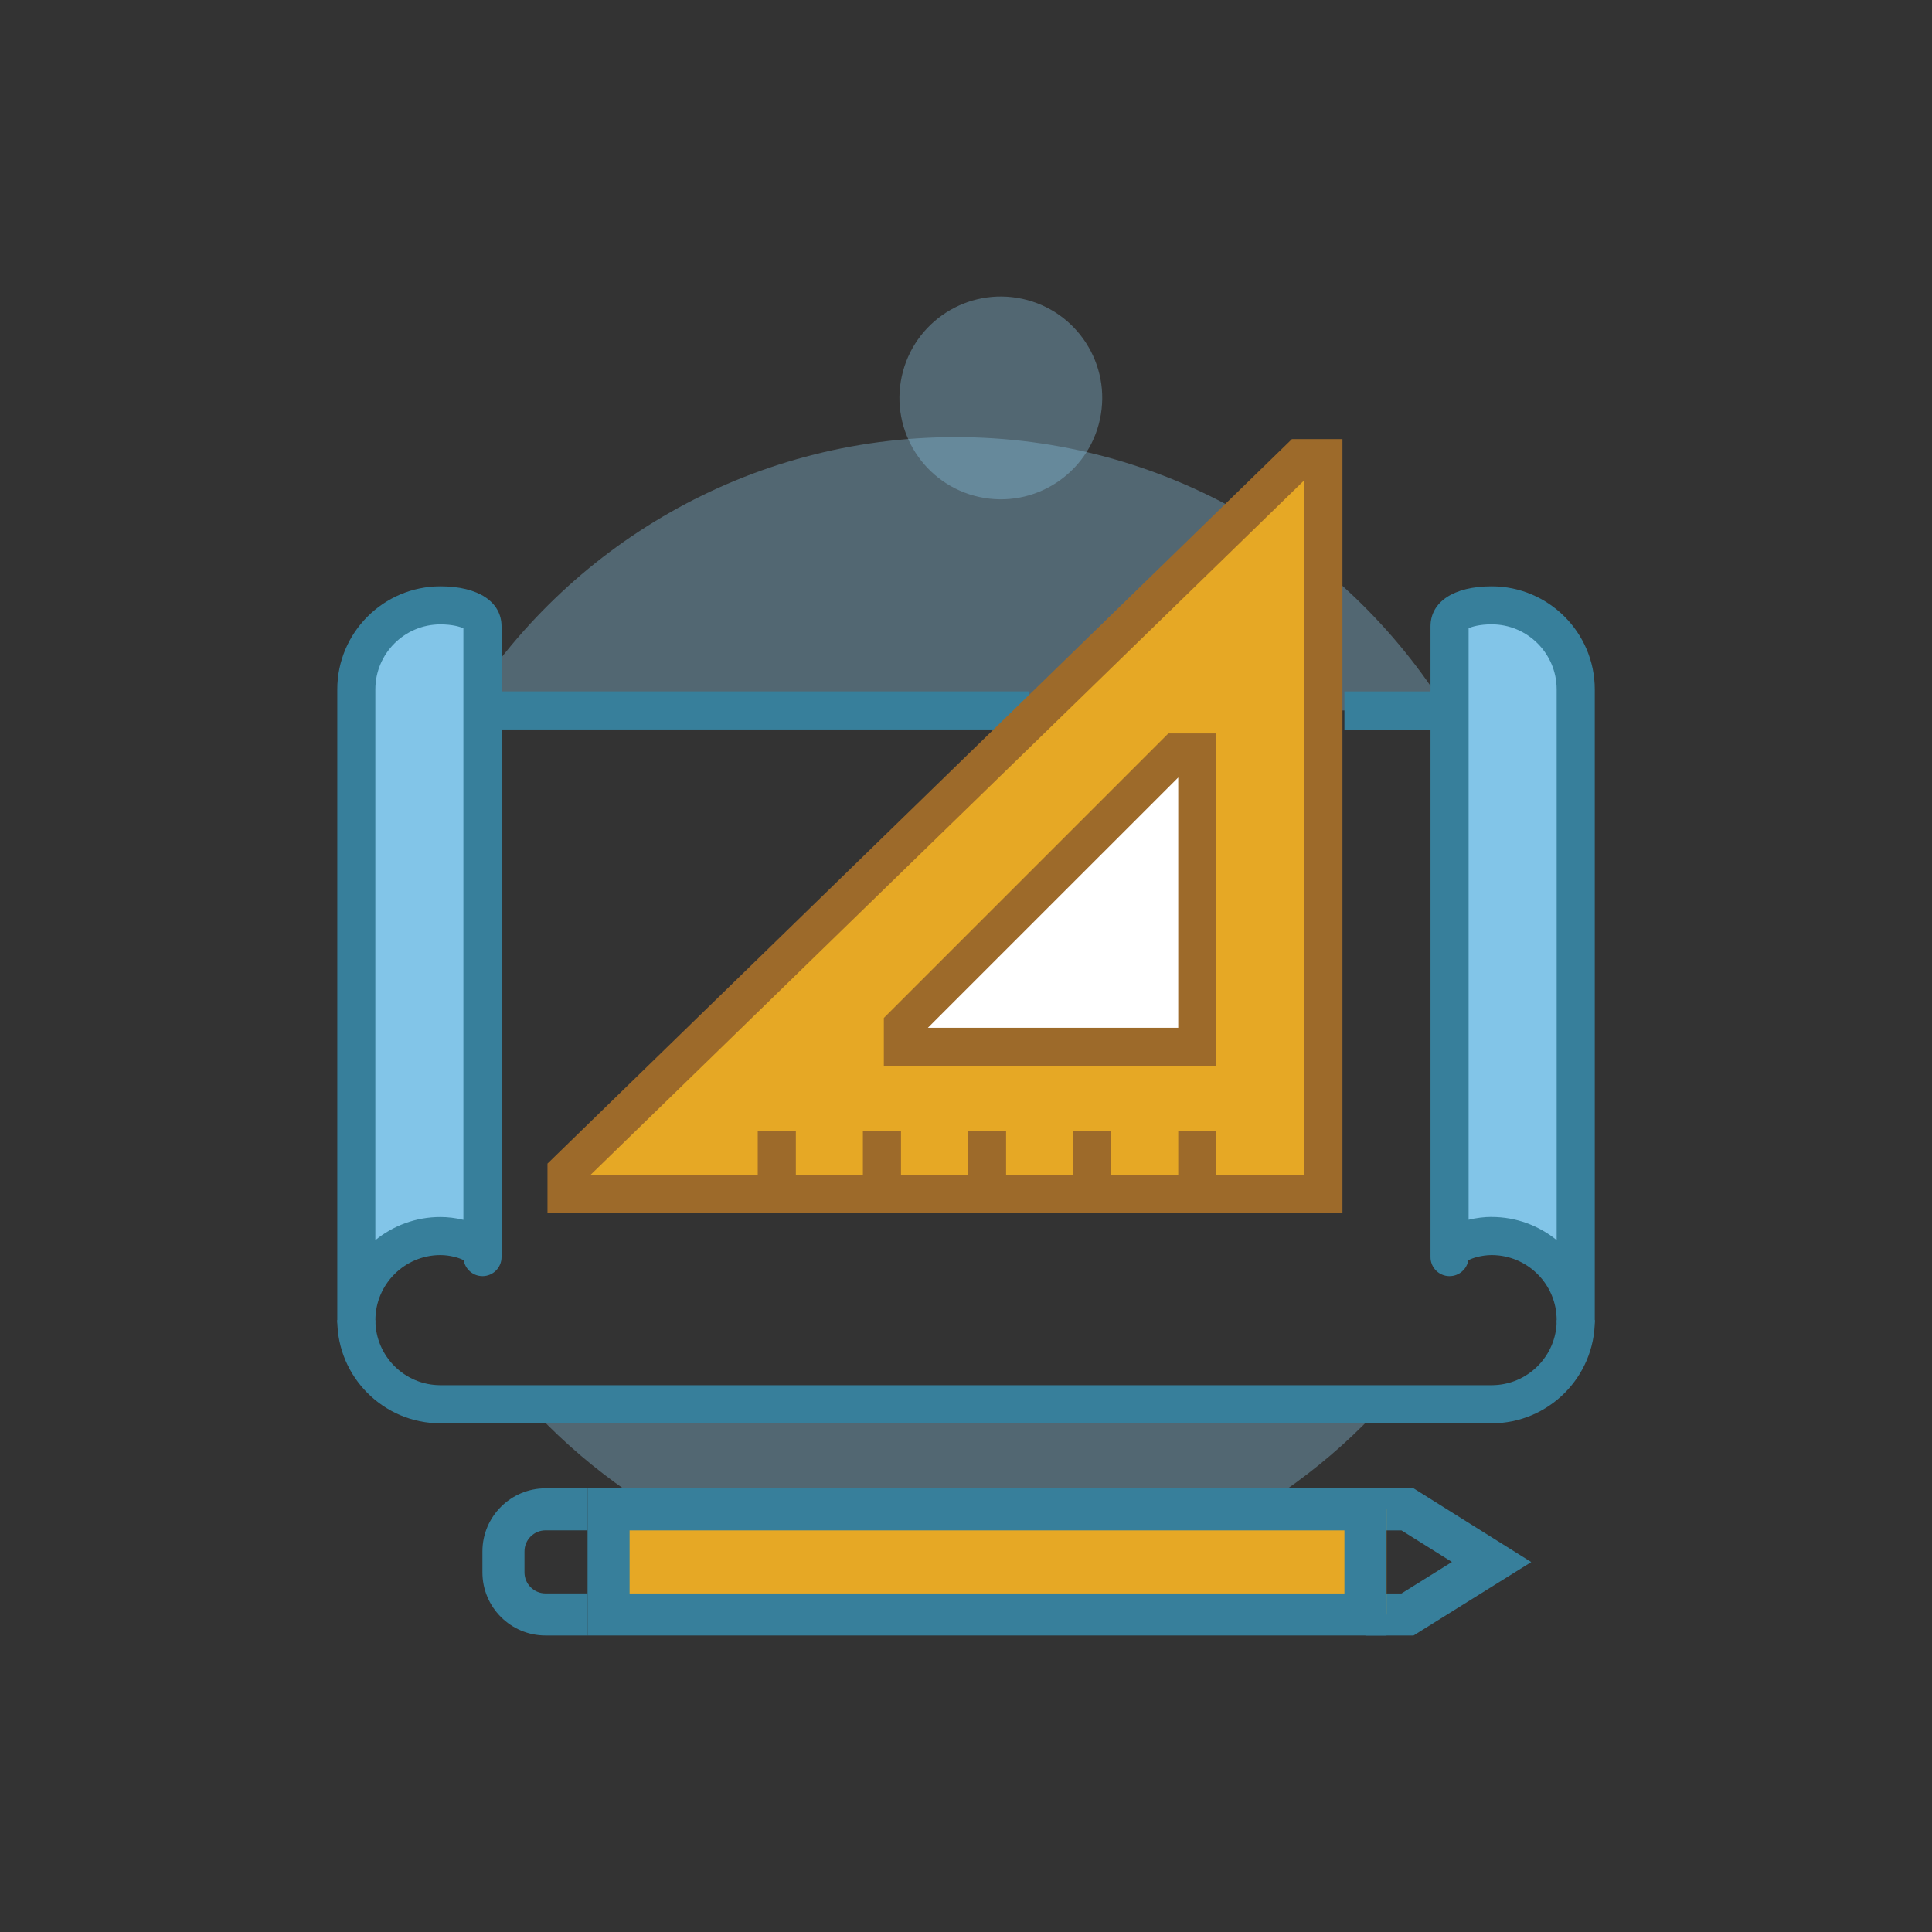
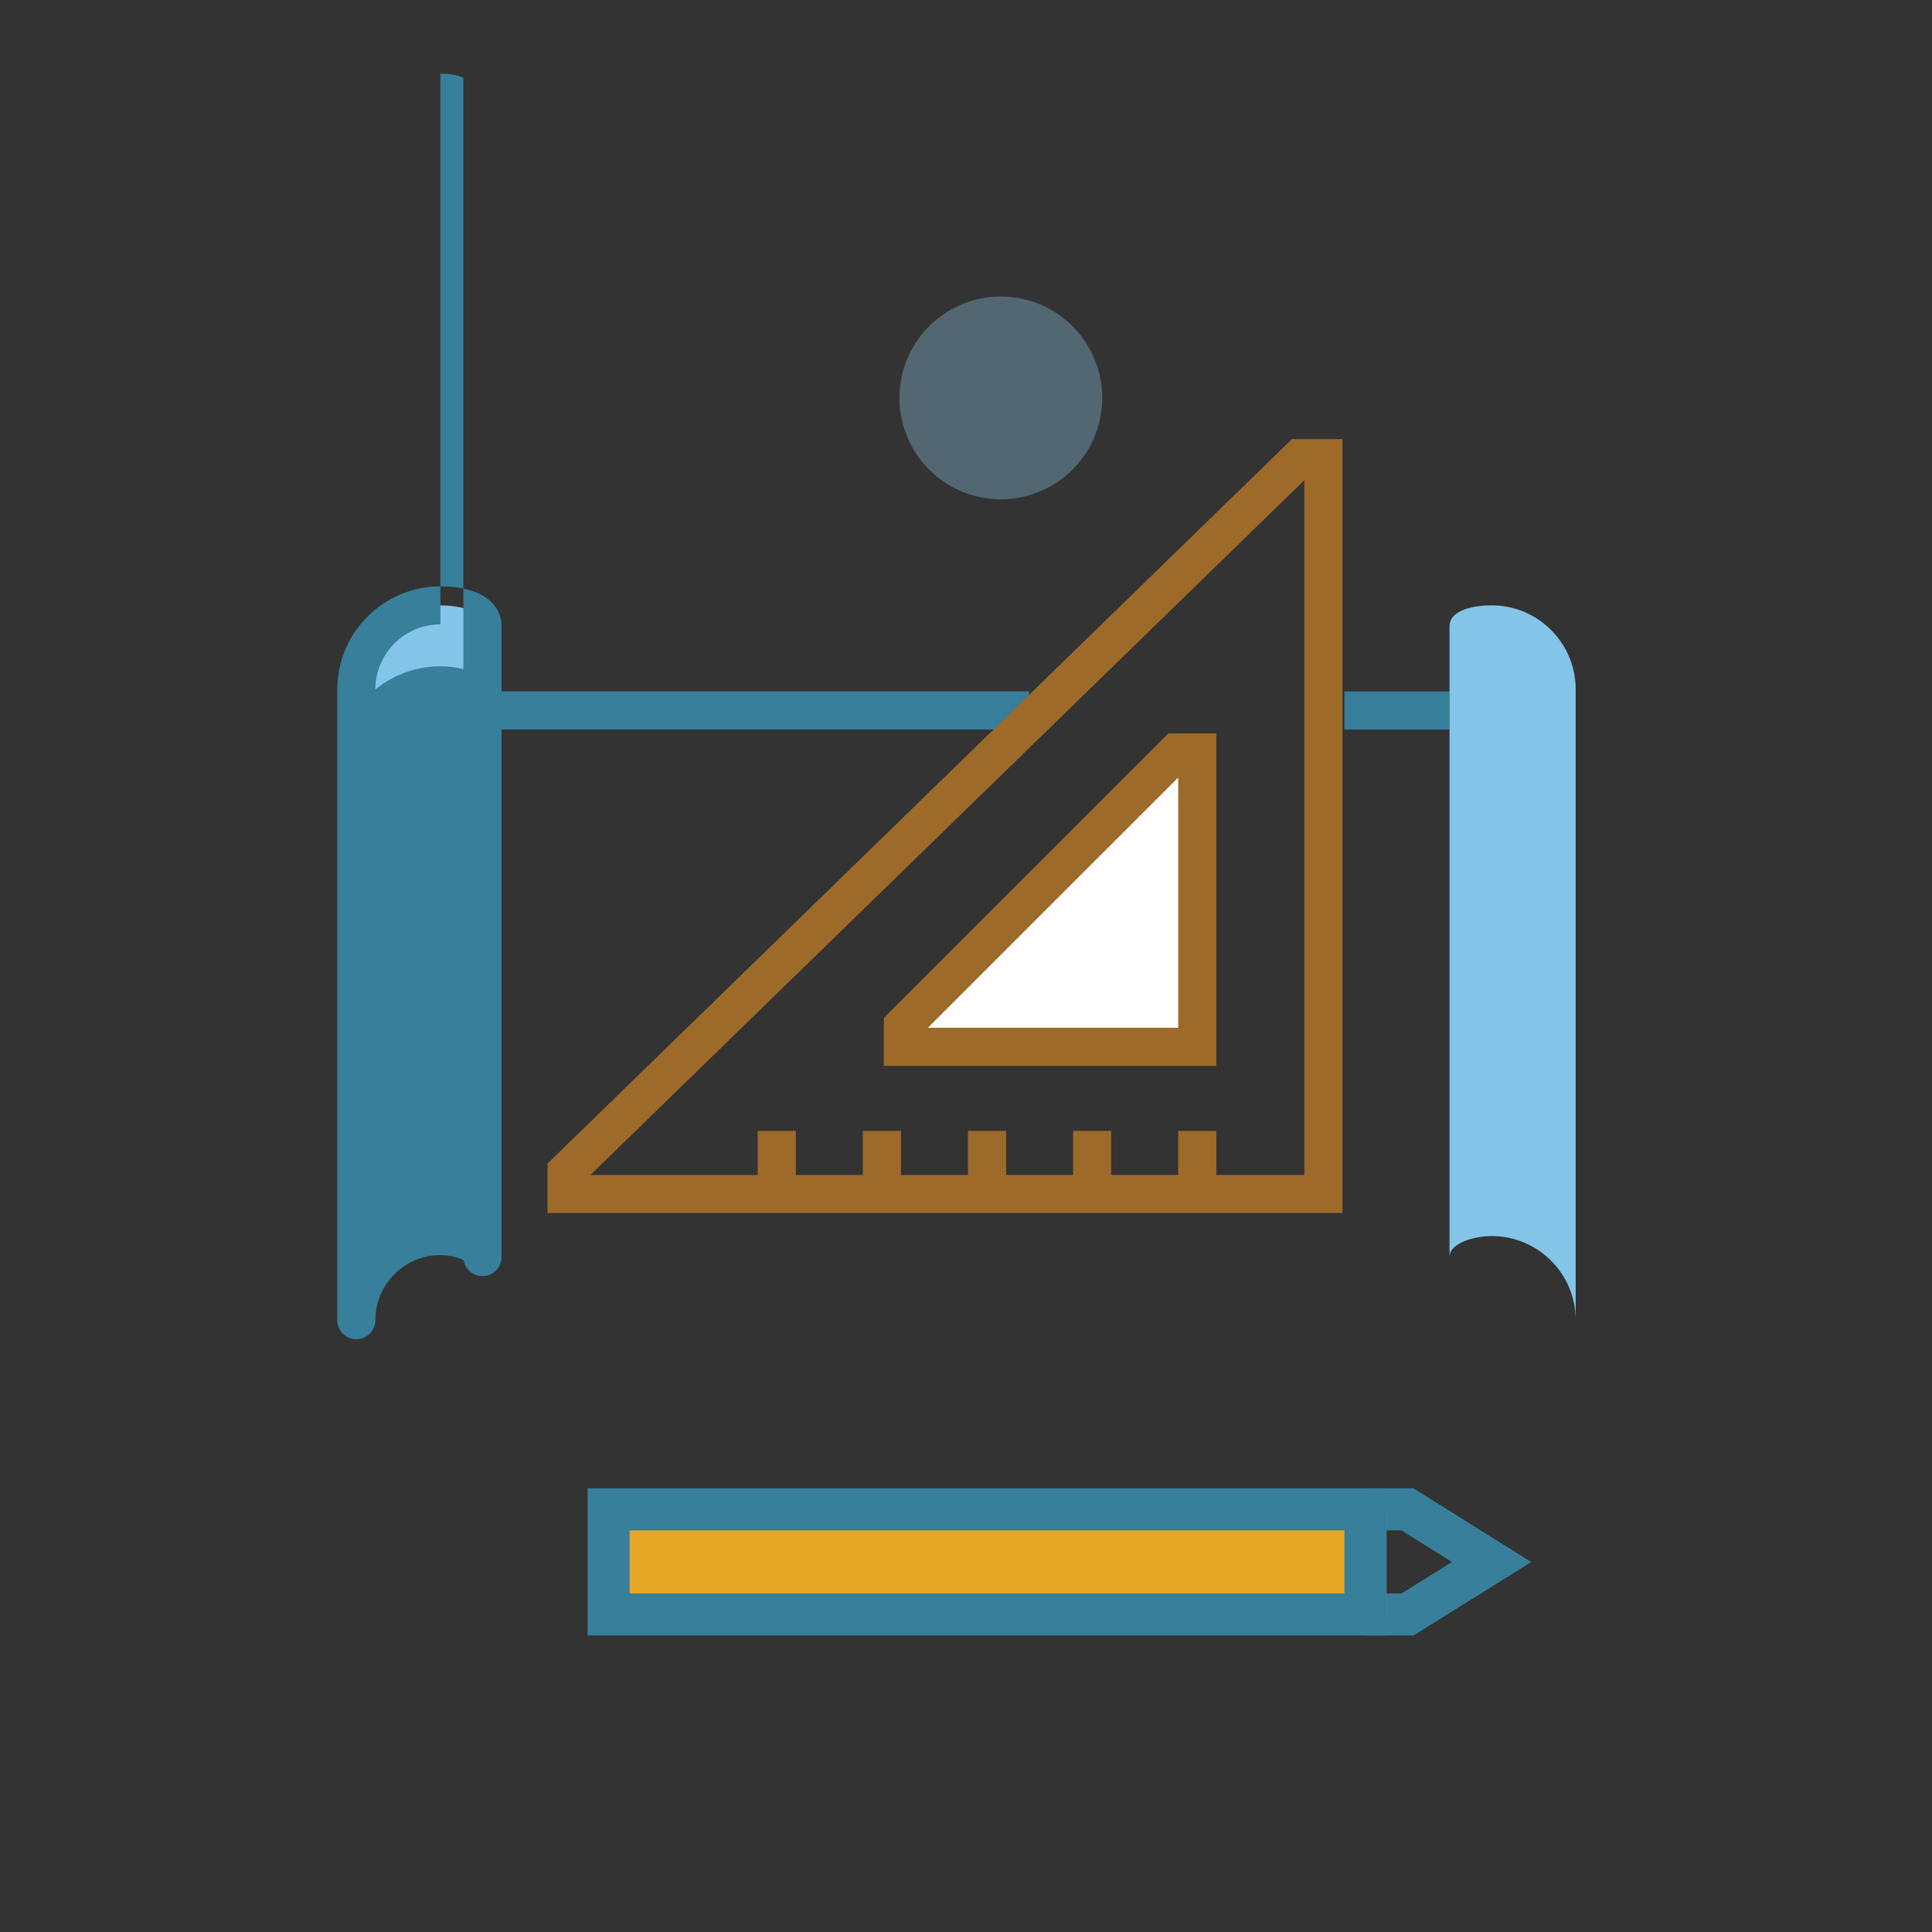
<svg xmlns="http://www.w3.org/2000/svg" viewBox="0 0 400 400">
  <rect x="0" y="0" width="400" height="400" fill="#333333" stroke="none" />
  <defs>
    <style> .cls-1 { fill: #e6a825; } .cls-2 { fill: #377f9b; } .cls-3 { isolation: isolate; } .cls-4 { fill: #fff; } .cls-5 { fill: #9d6a2a; } .cls-6 { fill: #8ec8e9; mix-blend-mode: multiply; opacity: .35; } .cls-7 { fill: #82c5e8; } </style>
  </defs>
  <g class="cls-3">
    <g id="Layer_1" data-name="Layer 1">
      <g>
        <circle class="cls-6" cx="207.21" cy="82.38" r="20.99" transform="translate(82.84 267.46) rotate(-77.78)" />
        <g>
          <polygon class="cls-2" points="292.66 338.61 282.7 338.61 282.7 329.91 290.16 329.91 300.61 323.39 290.16 316.85 282.7 316.85 282.7 308.14 292.66 308.14 317.03 323.41 292.66 338.61" />
-           <path class="cls-6" d="M197.82,90.5c-42.94,0-80.58,22.62-101.7,56.59h203.4c-21.12-33.96-58.76-56.59-101.7-56.59ZM197.82,329.91c35.1,0,66.67-15.11,88.57-39.18H109.26c21.89,24.07,53.47,39.17,88.56,39.18Z" />
          <g>
            <polyline class="cls-1" points="287.06 312.49 126 312.49 126 334.26 287.06 334.26" />
            <polygon class="cls-2" points="287.06 338.61 121.65 338.61 121.65 308.14 287.06 308.14 287.06 316.85 130.35 316.85 130.35 329.91 287.06 329.91 287.06 338.61" />
          </g>
          <rect class="cls-2" x="278.35" y="312.49" width="8.7" height="21.77" />
-           <path class="cls-2" d="M121.65,338.61h-8.71c-7.2,0-13.06-5.86-13.06-13.06v-4.35c0-7.2,5.86-13.06,13.06-13.06h8.71v8.7h-8.71c-2.4,0-4.35,1.95-4.35,4.35v4.35c0,2.4,1.95,4.36,4.35,4.36h8.71v8.7Z" />
          <g>
            <path class="cls-7" d="M99.89,260.26c0-3.08-5.53-4.35-8.71-4.35-9.62,0-17.41,7.8-17.41,17.41v-130.58c0-9.62,7.8-17.41,17.41-17.41,3.17,0,8.71.75,8.71,4.35v130.58Z" />
-             <path class="cls-2" d="M73.77,277.26c-2.18,0-3.94-1.76-3.94-3.94v-130.58c0-11.77,9.58-21.35,21.36-21.35,7.8,0,12.65,3.18,12.65,8.3v130.58c0,2.18-1.77,3.94-3.94,3.94-1.95,0-3.57-1.41-3.89-3.27-.78-.49-2.85-1.09-4.82-1.09-7.42,0-13.47,6.04-13.47,13.47,0,2.18-1.77,3.94-3.94,3.94ZM91.18,129.27c-7.43,0-13.47,6.04-13.47,13.47v114.02c3.68-2.99,8.37-4.79,13.47-4.79,1.46,0,3.13.18,4.76.59v-122.46c-.64-.35-2.34-.83-4.76-.83Z" />
+             <path class="cls-2" d="M73.77,277.26c-2.18,0-3.94-1.76-3.94-3.94v-130.58c0-11.77,9.58-21.35,21.36-21.35,7.8,0,12.65,3.18,12.65,8.3v130.58c0,2.18-1.77,3.94-3.94,3.94-1.95,0-3.57-1.41-3.89-3.27-.78-.49-2.85-1.09-4.82-1.09-7.42,0-13.47,6.04-13.47,13.47,0,2.18-1.77,3.94-3.94,3.94ZM91.18,129.27c-7.43,0-13.47,6.04-13.47,13.47c3.68-2.99,8.37-4.79,13.47-4.79,1.46,0,3.13.18,4.76.59v-122.46c-.64-.35-2.34-.83-4.76-.83Z" />
          </g>
          <rect class="cls-2" x="99.89" y="143.14" width="113.17" height="7.89" />
          <rect class="cls-2" x="278.35" y="143.15" width="21.76" height="7.89" />
-           <path class="cls-2" d="M308.82,294.68H91.18c-11.77,0-21.35-9.58-21.35-21.36h7.89c0,7.43,6.04,13.47,13.47,13.47h217.64c7.43,0,13.47-6.04,13.47-13.47h7.89c0,11.78-9.58,21.36-21.36,21.36Z" />
          <g>
            <path class="cls-7" d="M300.11,260.26c0-3.08,5.53-4.35,8.71-4.35,9.62,0,17.41,7.8,17.41,17.41v-130.58c0-9.62-7.8-17.41-17.41-17.41-3.17,0-8.71.75-8.71,4.35v130.58Z" />
-             <path class="cls-2" d="M326.23,277.26c-2.18,0-3.94-1.76-3.94-3.94,0-7.43-6.04-13.47-13.47-13.47-1.97,0-4.04.6-4.82,1.09-.32,1.85-1.94,3.27-3.89,3.27-2.18,0-3.94-1.76-3.94-3.94v-130.58c0-5.12,4.85-8.3,12.65-8.3,11.77,0,21.36,9.58,21.36,21.35v130.58c0,2.18-1.77,3.94-3.94,3.94ZM308.82,251.96c5.1,0,9.79,1.8,13.47,4.79v-114.02c0-7.43-6.04-13.47-13.47-13.47-2.42,0-4.12.48-4.76.83v122.45c1.63-.4,3.3-.59,4.76-.59Z" />
          </g>
          <g>
-             <path class="cls-1" d="M117.3,242.57v4.63h156.7V94.86h-4.91L117.3,242.57Z" />
            <path class="cls-5" d="M277.94,251.15H113.35v-10.24l154.13-150h10.46v160.24ZM122.25,243.26h147.8V99.42L122.25,243.26Z" />
          </g>
          <rect class="cls-5" x="243.94" y="234.14" width="7.89" height="13.06" />
          <rect class="cls-5" x="222.17" y="234.14" width="7.89" height="13.06" />
          <rect class="cls-5" x="200.41" y="234.14" width="7.89" height="13.06" />
          <rect class="cls-5" x="178.65" y="234.14" width="7.89" height="13.06" />
          <rect class="cls-5" x="156.88" y="234.14" width="7.89" height="13.06" />
          <g>
            <polygon class="cls-4" points="243.53 155.79 247.88 155.79 247.88 216.73 186.94 216.73 186.94 212.38 243.53 155.79" />
            <path class="cls-5" d="M251.82,220.68h-68.83v-9.93l58.9-58.9h9.93v68.83ZM192.11,212.79h51.83v-51.82l-51.83,51.82Z" />
          </g>
        </g>
      </g>
    </g>
  </g>
</svg>